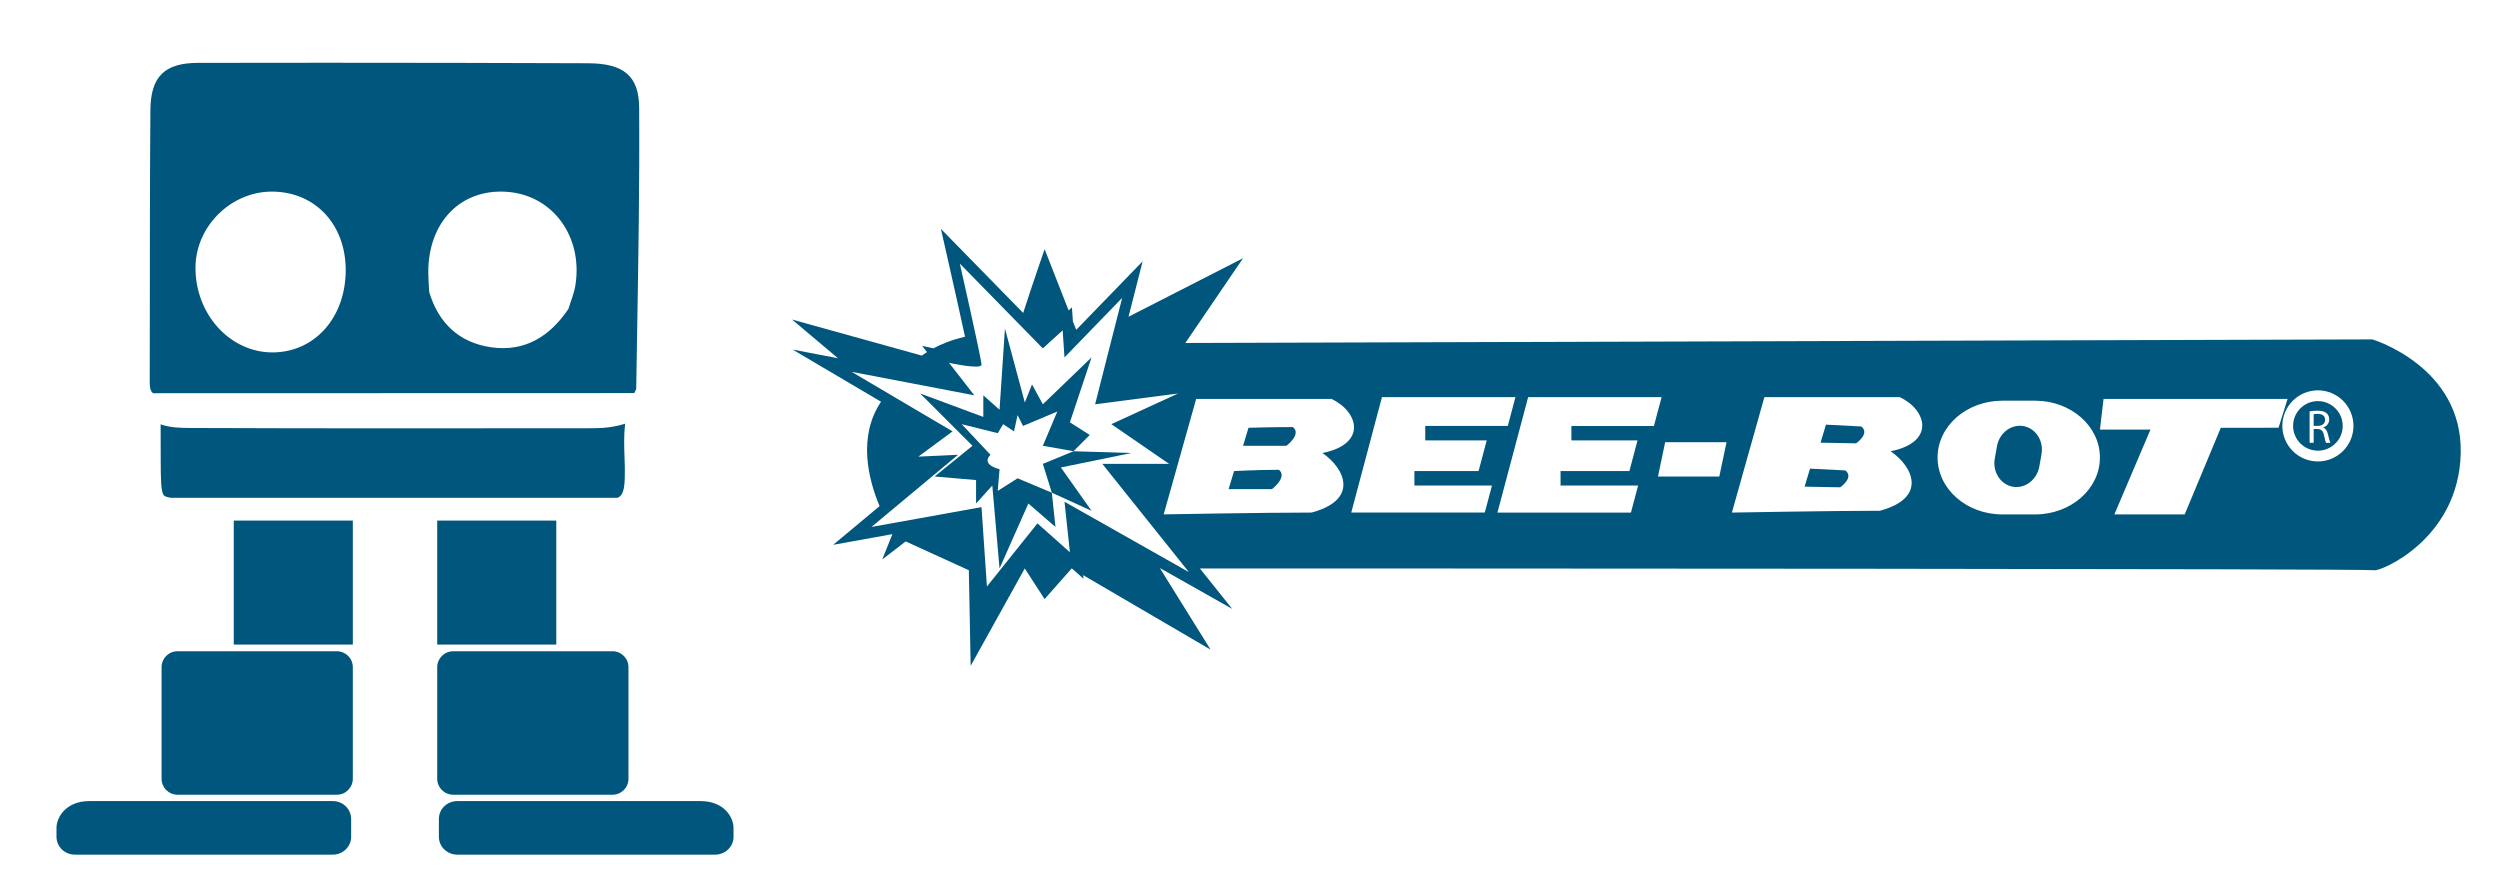
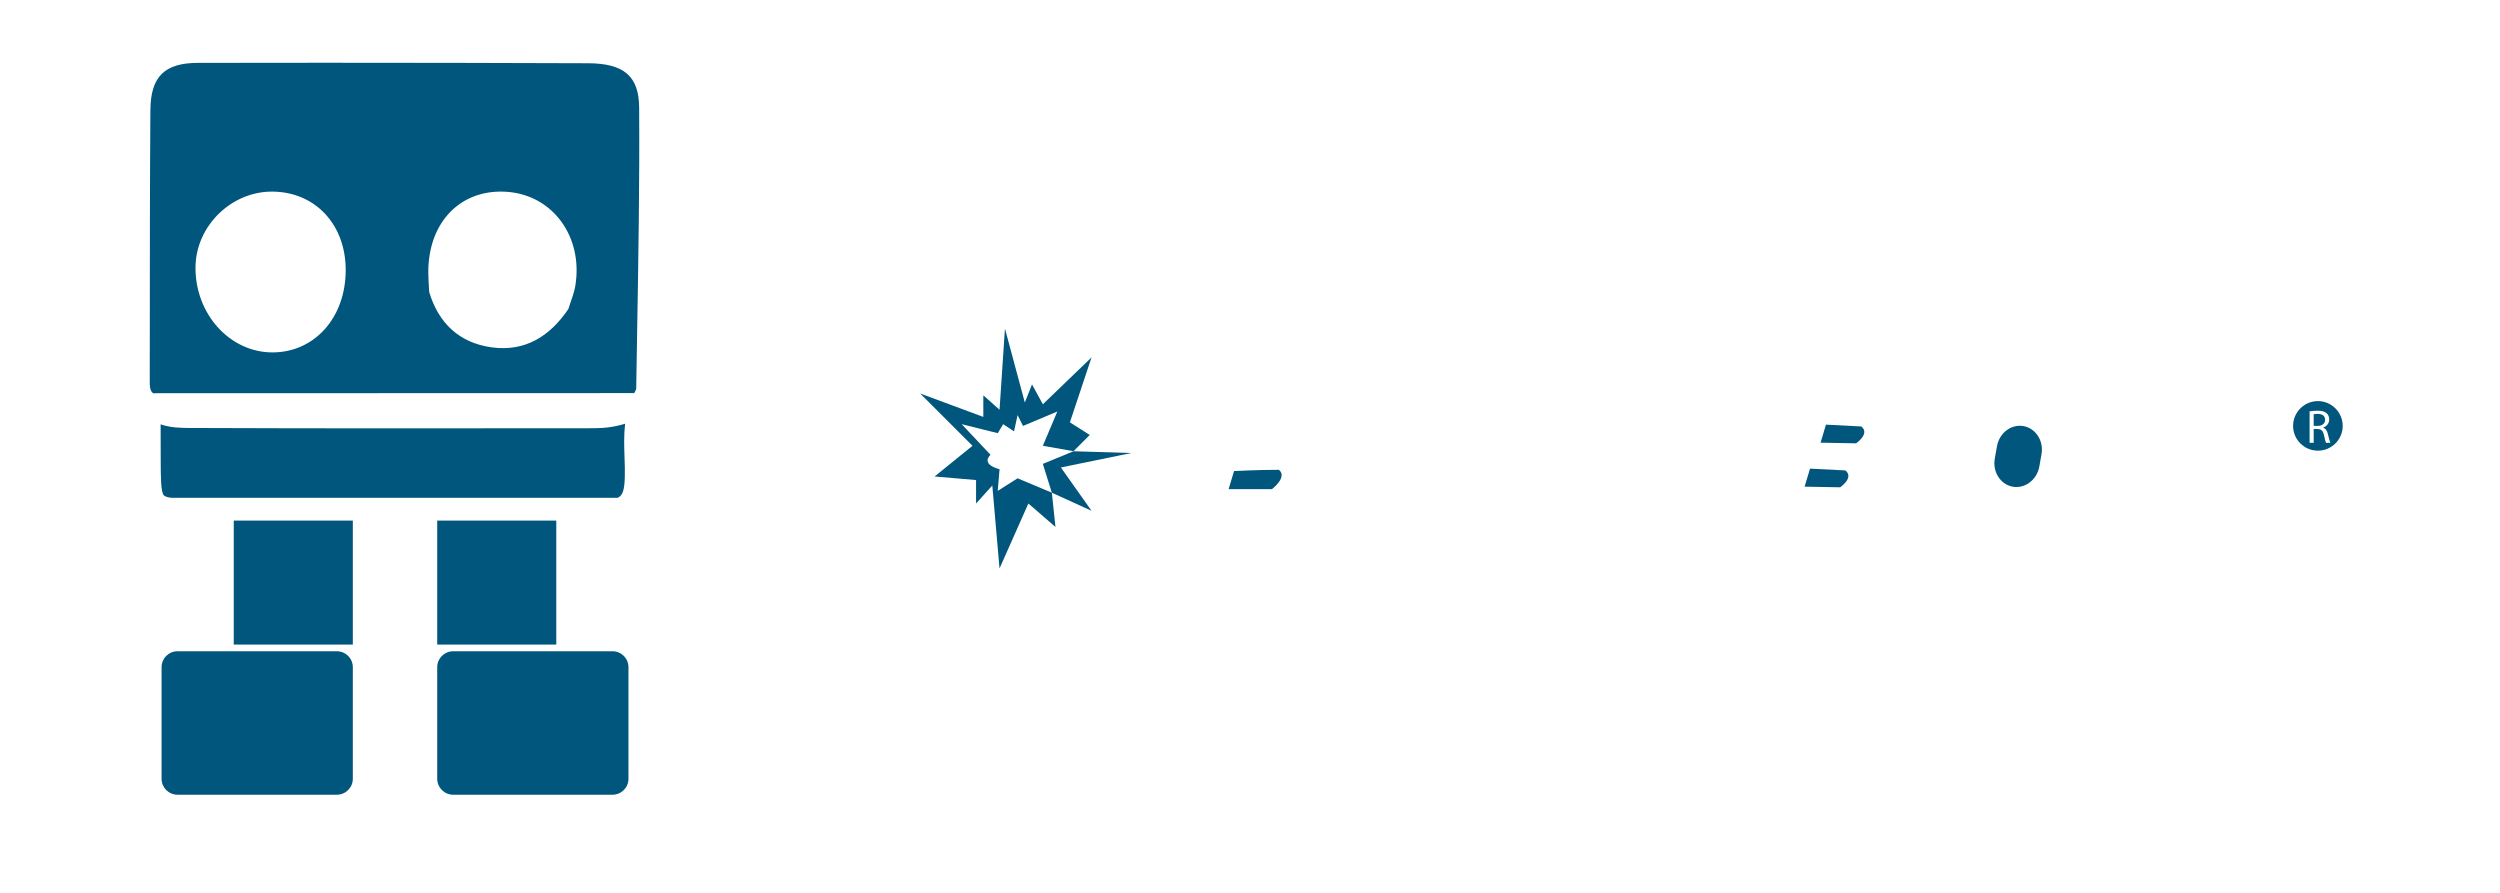
<svg xmlns="http://www.w3.org/2000/svg" version="1.1" id="Layer_1" x="0px" y="0px" width="140px" height="50px" viewBox="0 0 140 50" enable-background="new 0 0 140 50" xml:space="preserve">
  <g>
    <path fill="#00567D" d="M56.984,26.785l-1.111,0.705l0.102-1.213c-1.111-0.303-0.505-0.807-0.505-0.807l-1.616-1.717l2.02,0.504   l0.303-0.504l0.607,0.405l0.201-0.911l0.304,0.606l1.921-0.808l-0.81,1.919l1.716,0.303l0.91-0.909l-1.112-0.707l1.212-3.637   L58.4,22.64l-0.607-1.111L57.39,22.54l-1.113-4.14l-0.303,4.546l-0.908-0.808v1.21l-3.537-1.313l2.931,2.93l-2.123,1.719   l2.323,0.199v1.313l0.909-1.008l0.405,4.646l1.615-3.638l1.517,1.313l-0.203-1.918L56.984,26.785z" />
    <polygon fill="#00567D" points="63.348,25.369 60.117,25.27 58.399,25.977 58.904,27.592 61.125,28.604 59.409,26.178  " />
  </g>
-   <path fill="#00567D" d="M132.854,19.006L66.38,19.207l3.231-4.746l-6.414,3.277l0.79-3.104l-3.718,3.836l-0.188-0.479l-0.052-0.775  l-0.186,0.168l-1.344-3.43c0,0-0.75,2.163-1.2,3.571l-4.608-4.708l0.471,2.08c0.263,1.164,0.623,2.773,0.879,3.959  c-0.772,0.18-1.365,0.431-1.769,0.651l-0.634-0.141l0.273,0.351c-0.175,0.114-0.282,0.198-0.282,0.198l-7.274-2.021l2.573,2.168  l-2.543-0.487l4.953,2.921c-1.312,1.958-0.714,4.342-0.08,5.847l-2.6,2.167l3.316-0.598l-0.567,1.417l1.312-1.009l3.536,1.613  l0.102,5.354l3.03-5.454l1.111,1.717l1.516-1.717l0.041,0.023l0.624,0.556l-0.021-0.203l7.134,4.17l-2.828-4.546  c0,0,0.018,0,0.033,0l4.008,2.266l-1.812-2.266c11.696,0.001,65.489,0.012,65.758,0.1c0.303,0.103,4.75-1.715,4.85-6.565  C137.904,20.521,132.854,19.006,132.854,19.006z M59.612,28.098l0.302,2.827l-1.817-1.616l-2.83,3.537L54.964,28.4l-6.162,1.109  l4.848-4.04l-2.223,0.102l1.918-1.414l-5.655-3.335l6.871,1.315l-1.416-1.82c0,0,1.819,0.404,1.819,0.102  c0-0.302-1.213-5.657-1.213-5.657l4.646,4.747l1.112-1.009l0.102,1.515l3.231-3.334l-1.516,5.961l4.646-0.605l-3.736,1.717  l3.234,2.222h-3.74l4.849,6.063L59.612,28.098z M73.451,28.703c-2.626,0-8.284,0.102-8.284,0.102l1.818-6.466h7.576  c1.516,0.708,2.022,2.525-0.504,3.03C75.369,26.279,76.076,27.996,73.451,28.703z M83.148,28.703h-7.478l1.72-6.465h7.475  l-0.428,1.616h-4.623v0.808h3.442l-0.455,1.717h-3.594v0.811h4.344L83.148,28.703z M91.701,24.662l-0.455,1.717h-3.855v0.811h4.344  l-0.403,1.515h-7.476l1.72-6.465h7.475l-0.432,1.616h-4.621v0.808L91.701,24.662L91.701,24.662z M96.281,26.684h-3.434l0.401-1.919  h3.437L96.281,26.684z M105.877,25.27c1.314,0.91,2.021,2.625-0.604,3.333c-2.627,0-8.287,0.101-8.287,0.101l1.82-6.466h7.577  C107.898,22.945,108.404,24.764,105.877,25.27z M113.973,28.807h-1.842c-2.004,0-3.627-1.428-3.627-3.186  c0-1.757,1.623-3.182,3.627-3.182h1.842c1.998,0,3.623,1.425,3.623,3.182C117.596,27.379,115.971,28.807,113.973,28.807z   M124.365,23.955l-2.021,4.85h-3.939l2.021-4.748h-2.83l0.203-1.718h10.305l-0.506,1.616H124.365z M129.803,25.841  c-1.1,0-1.992-0.893-1.992-1.991c0-1.098,0.894-1.991,1.992-1.991c1.098,0,1.991,0.893,1.991,1.991  C131.794,24.948,130.9,25.841,129.803,25.841z" />
-   <path fill="#00567D" d="M69.916,23.955l-0.305,1.01h2.424c0,0,0.873-0.643,0.367-1.049C71.189,23.916,69.916,23.955,69.916,23.955" />
  <path fill="#00567D" d="M69.107,26.38l-0.305,1.011h2.427c0,0,0.895-0.679,0.389-1.082C70.405,26.309,69.107,26.38,69.107,26.38" />
  <path fill="#00567D" d="M101.361,26.243l-0.303,1.01l1.991,0.036c0,0,0.8-0.541,0.291-0.945L101.361,26.243z" />
  <path fill="#00567D" d="M102.254,23.78l-0.303,1.01l1.99,0.036c0,0,0.799-0.541,0.293-0.944L102.254,23.78z" />
  <path fill="#00567D" d="M113.313,23.861c0.689,0.123,1.144,0.827,1.011,1.575l-0.121,0.686c-0.132,0.746-0.8,1.255-1.486,1.134  c-0.688-0.123-1.141-0.826-1.01-1.574l0.123-0.687C111.959,24.248,112.623,23.741,113.313,23.861" />
  <g>
    <path fill="#00567D" d="M129.795,23.177c-0.109,0-0.189,0.012-0.229,0.022v0.65h0.235c0.246,0,0.404-0.135,0.404-0.34   C130.207,23.28,130.037,23.18,129.795,23.177z" />
    <path fill="#00567D" d="M129.803,22.462c-0.767,0-1.39,0.623-1.39,1.388c0,0.765,0.623,1.388,1.39,1.388   c0.766,0,1.389-0.623,1.389-1.388C131.191,23.085,130.566,22.462,129.803,22.462z M130.262,24.799   c-0.031-0.05-0.07-0.206-0.119-0.428c-0.055-0.246-0.147-0.338-0.358-0.347h-0.218v0.774h-0.229v-1.762   c0.113-0.023,0.283-0.036,0.441-0.036c0.246,0,0.406,0.044,0.516,0.145c0.09,0.078,0.141,0.2,0.141,0.339   c0,0.234-0.147,0.392-0.336,0.455v0.01c0.137,0.046,0.219,0.174,0.262,0.358c0.06,0.25,0.103,0.421,0.138,0.491L130.262,24.799   L130.262,24.799z" />
  </g>
  <path fill="#00567D" d="M32.925,3.542c-4.927-0.019-9.854-0.028-14.783-0.028c-2.35,0-4.701,0.002-7.051,0.007  c-1.883,0.002-2.656,0.77-2.669,2.648c-0.029,4.006-0.031,8.012-0.033,12.018L8.385,21.18c-0.009,0.514,0.022,0.709,0.19,0.841  l26.944-0.008c0.05-0.093,0.106-0.202,0.109-0.248l0.051-3.117c0.07-4.136,0.142-8.412,0.114-12.614  C35.782,4.271,34.951,3.548,32.925,3.542z M15.279,19.735c-2.4,0.013-4.359-2.149-4.331-4.782c0.024-2.307,2.021-4.254,4.333-4.223  c2.393,0.033,4.079,1.854,4.079,4.397C19.358,17.773,17.633,19.721,15.279,19.735z M32.224,15.967  c-0.07,0.454-0.259,0.89-0.394,1.333c-1.031,1.533-2.436,2.416-4.315,2.149c-1.789-0.253-2.955-1.345-3.479-3.093  c-0.021-0.36-0.049-0.721-0.052-1.082c-0.018-2.854,1.846-4.745,4.46-4.528C30.968,10.955,32.649,13.256,32.224,15.967z" />
  <rect x="13.09" y="29.153" fill="#00567D" width="6.668" height="6.943" />
  <path fill="#00567D" d="M19.758,43.611c0,0.493-0.399,0.893-0.893,0.893H9.94c-0.493,0-0.892-0.399-0.892-0.893v-6.248  c0-0.493,0.399-0.893,0.892-0.893h8.925c0.494,0,0.893,0.399,0.893,0.893V43.611z" />
-   <path fill="#00567D" d="M19.665,46.86c0,0.553-0.462,1-1.031,1H4.195c-0.57,0-1.032-0.447-1.032-1v-0.5c0-0.553,0.488-1.5,1.857-1.5  h13.613c0.569,0,1.031,0.447,1.031,1V46.86z" />
  <path fill="#00567D" d="M9.182,27.746c0.061,0.061,0.202,0.101,0.396,0.129h25.013c0.271-0.12,0.376-0.412,0.397-1.132  c0.012-0.384-0.001-0.767-0.015-1.151c-0.021-0.611-0.04-1.235,0.034-1.865c-0.523,0.166-1.096,0.253-1.754,0.254l-11.145,0.007  c-3.813,0-7.626-0.005-11.44-0.021c-0.53-0.003-1.12-0.009-1.673-0.205l0.005,1.954C9.003,26.75,9.004,27.568,9.182,27.746z" />
  <rect x="24.484" y="29.153" fill="#00567D" width="6.668" height="6.943" />
  <path fill="#00567D" d="M24.484,43.611c0,0.493,0.399,0.893,0.893,0.893h8.925c0.493,0,0.892-0.399,0.892-0.893v-6.248  c0-0.493-0.399-0.893-0.892-0.893h-8.925c-0.494,0-0.893,0.399-0.893,0.893V43.611z" />
-   <path fill="#00567D" d="M24.577,46.86c0,0.553,0.462,1,1.031,1h14.438c0.57,0,1.032-0.447,1.032-1v-0.5c0-0.553-0.488-1.5-1.857-1.5  H25.608c-0.569,0-1.031,0.447-1.031,1V46.86z" />
</svg>